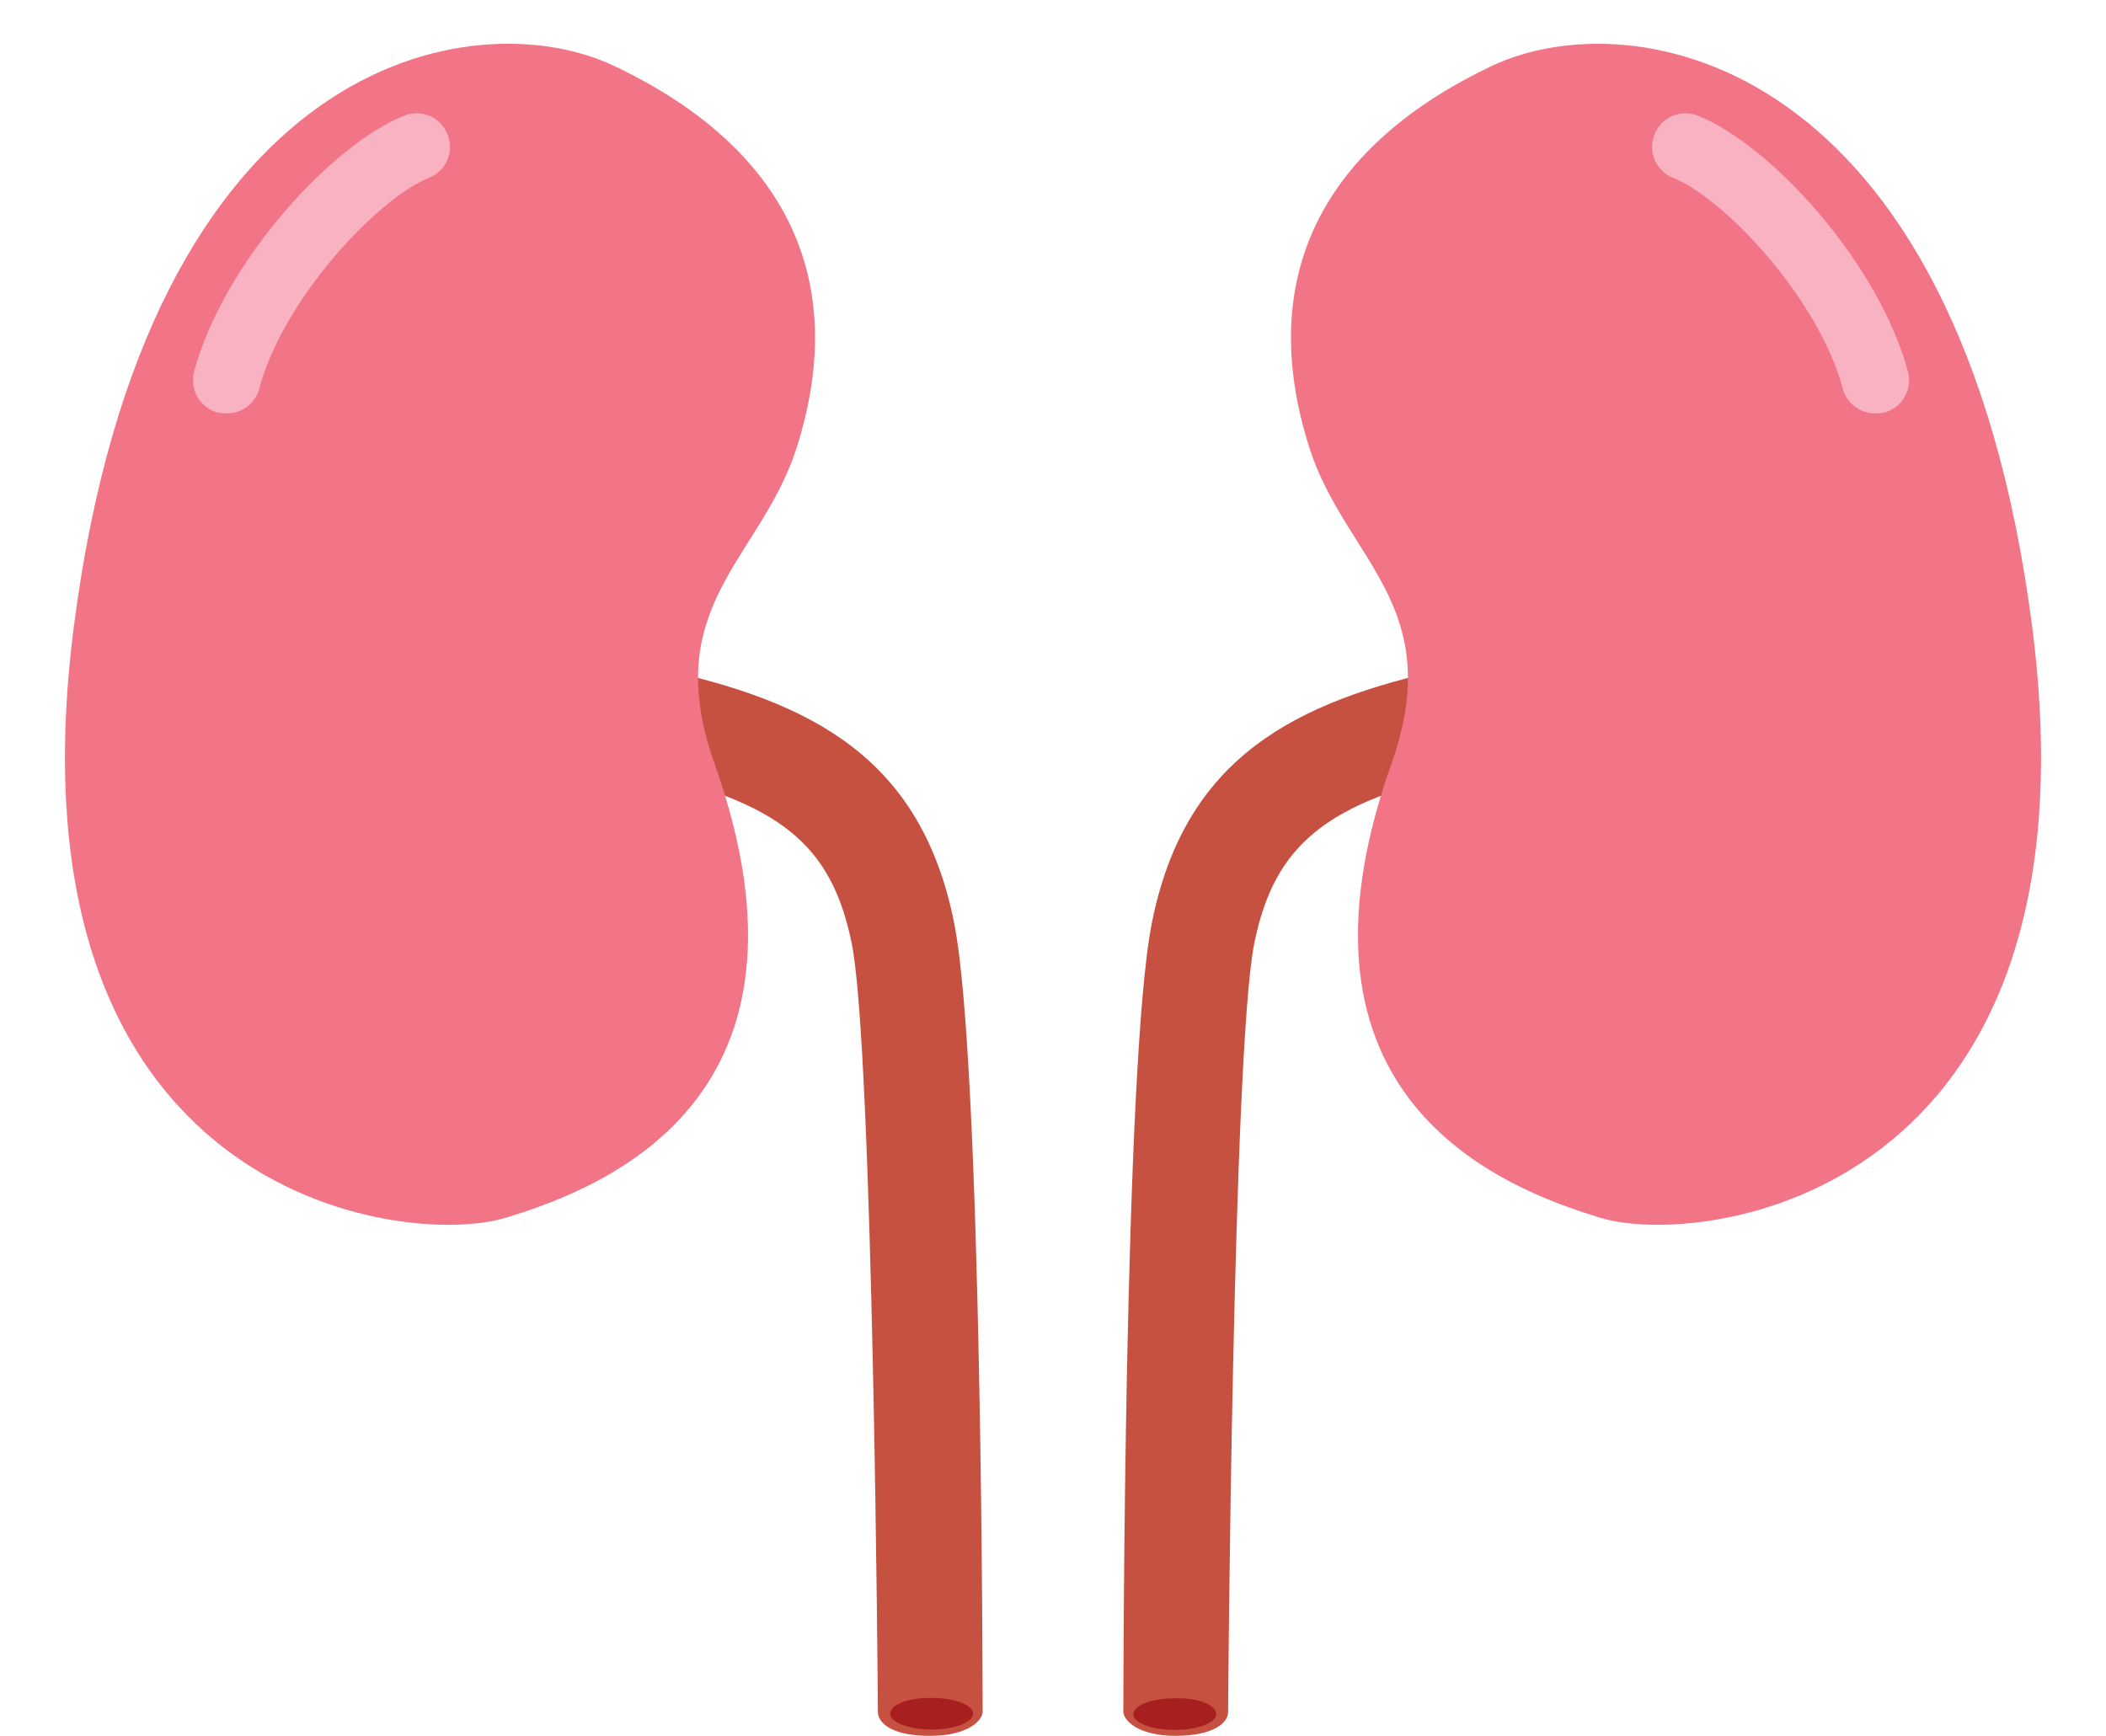
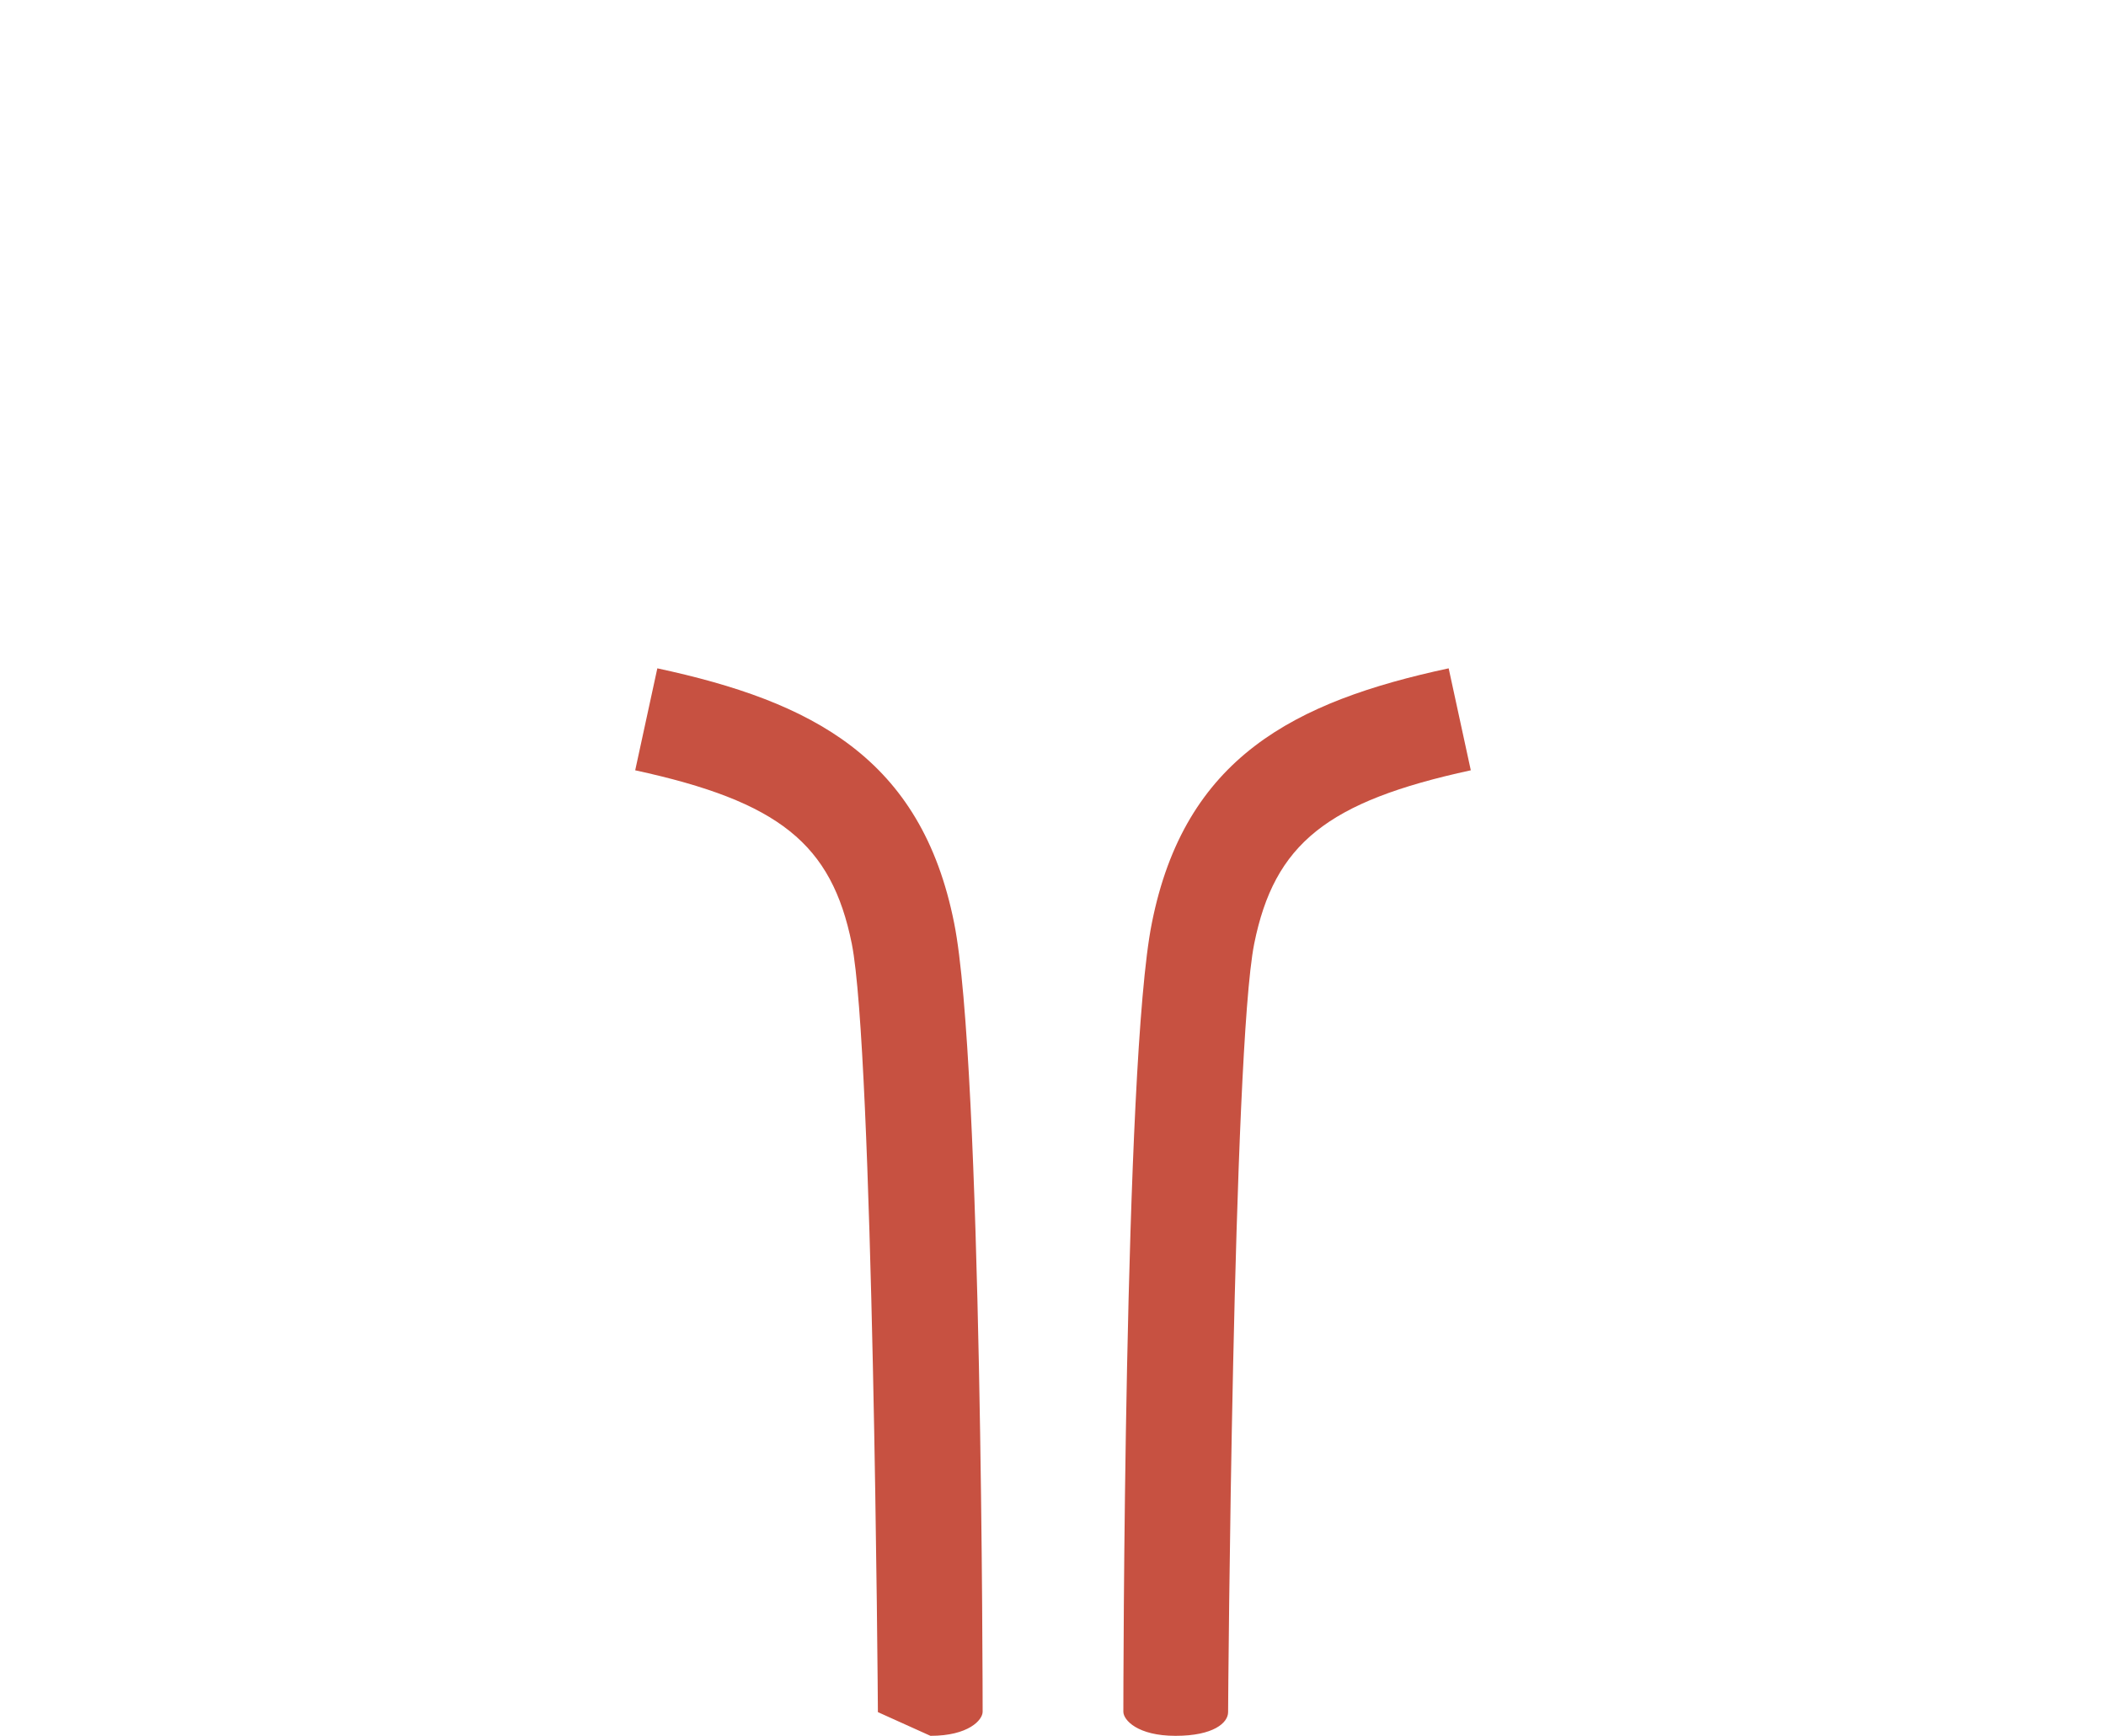
<svg xmlns="http://www.w3.org/2000/svg" fill="#000000" height="439.3" preserveAspectRatio="xMidYMid meet" version="1" viewBox="-16.4 -11.1 532.8 439.3" width="532.8" zoomAndPan="magnify">
  <g id="change1_1">
-     <path d="M205.7,422.1c0-2.6-1.2-167.2-6.6-194.4c-5.1-25.3-18.4-36-54.8-43.9l5.6-25.8c39.1,8.4,66.8,22.6,75.1,64.5 c7.1,35.3,7.2,197.4,7.2,199.5s-3.6,6.1-13.2,6.1C209.3,428.2,205.7,424.8,205.7,422.1z M294.3,422.1c0-2.6,1.2-167.2,6.6-194.4 c5.1-25.3,18.4-36,54.8-43.9l-5.6-25.8c-39.1,8.4-66.8,22.6-75.1,64.5c-7.1,35.3-7.2,197.4-7.2,199.5s3.6,6.1,13.2,6.1 S294.3,424.8,294.3,422.1z" fill="#c75141" />
+     <path d="M205.7,422.1c0-2.6-1.2-167.2-6.6-194.4c-5.1-25.3-18.4-36-54.8-43.9l5.6-25.8c39.1,8.4,66.8,22.6,75.1,64.5 c7.1,35.3,7.2,197.4,7.2,199.5s-3.6,6.1-13.2,6.1z M294.3,422.1c0-2.6,1.2-167.2,6.6-194.4 c5.1-25.3,18.4-36,54.8-43.9l-5.6-25.8c-39.1,8.4-66.8,22.6-75.1,64.5c-7.1,35.3-7.2,197.4-7.2,199.5s3.6,6.1,13.2,6.1 S294.3,424.8,294.3,422.1z" fill="#c75141" />
  </g>
  <g id="change2_1">
-     <path d="M111.6,297c-25.6,7.9-128-4.9-109.3-149.7S103.5-11.1,138.8,5.5c41.7,19.7,60.4,52.2,46.4,96.5 c-9,28.4-35.1,40-20.8,80.2C194.3,266.5,137.2,289.2,111.6,297z M388.4,297c25.6,7.9,128-4.9,109.3-149.7 C479,2.6,396.5-11.1,361.2,5.5c-41.7,19.7-60.4,52.2-46.4,96.5c9,28.4,35.1,40,20.8,80.2C305.7,266.5,362.8,289.2,388.4,297z" fill="#f27587" />
-   </g>
+     </g>
  <g id="change3_1">
-     <path d="M208.8,422.5c0,2.2,4.7,4,10.5,4c5.7,0,10.5-1.8,10.5-4s-4.7-4-10.5-4C213.4,418.4,208.8,420.2,208.8,422.5z M280.8,418.6c-5.7,0-10.5,1.8-10.5,4s4.7,4,10.5,4s10.5-1.8,10.5-4C291.2,420.2,286.6,418.4,280.8,418.6z" fill="#a81f1f" />
-   </g>
+     </g>
  <g id="change4_1">
-     <path d="M458,93.5c-3.8,0-7.2-2.5-8.2-6.3c-6.2-23.1-30.3-48.3-42.9-53.3c-4.4-1.7-6.5-6.7-4.7-11 c1.7-4.4,6.7-6.5,11-4.7c18.5,7.4,45.7,37.3,53.1,64.7c1.2,4.5-1.5,9.2-6,10.4C459.5,93.4,458.7,93.5,458,93.5z M41,93.5 c3.8,0,7.2-2.5,8.2-6.3c6.2-23.1,30.3-48.3,42.9-53.3c4.4-1.7,6.5-6.7,4.7-11c-1.7-4.4-6.7-6.5-11-4.7 c-18.5,7.4-45.7,37.3-53.1,64.7c-1.2,4.5,1.5,9.2,6,10.4C39.5,93.4,40.3,93.5,41,93.5z" fill="#f9b2c2" />
-   </g>
+     </g>
</svg>